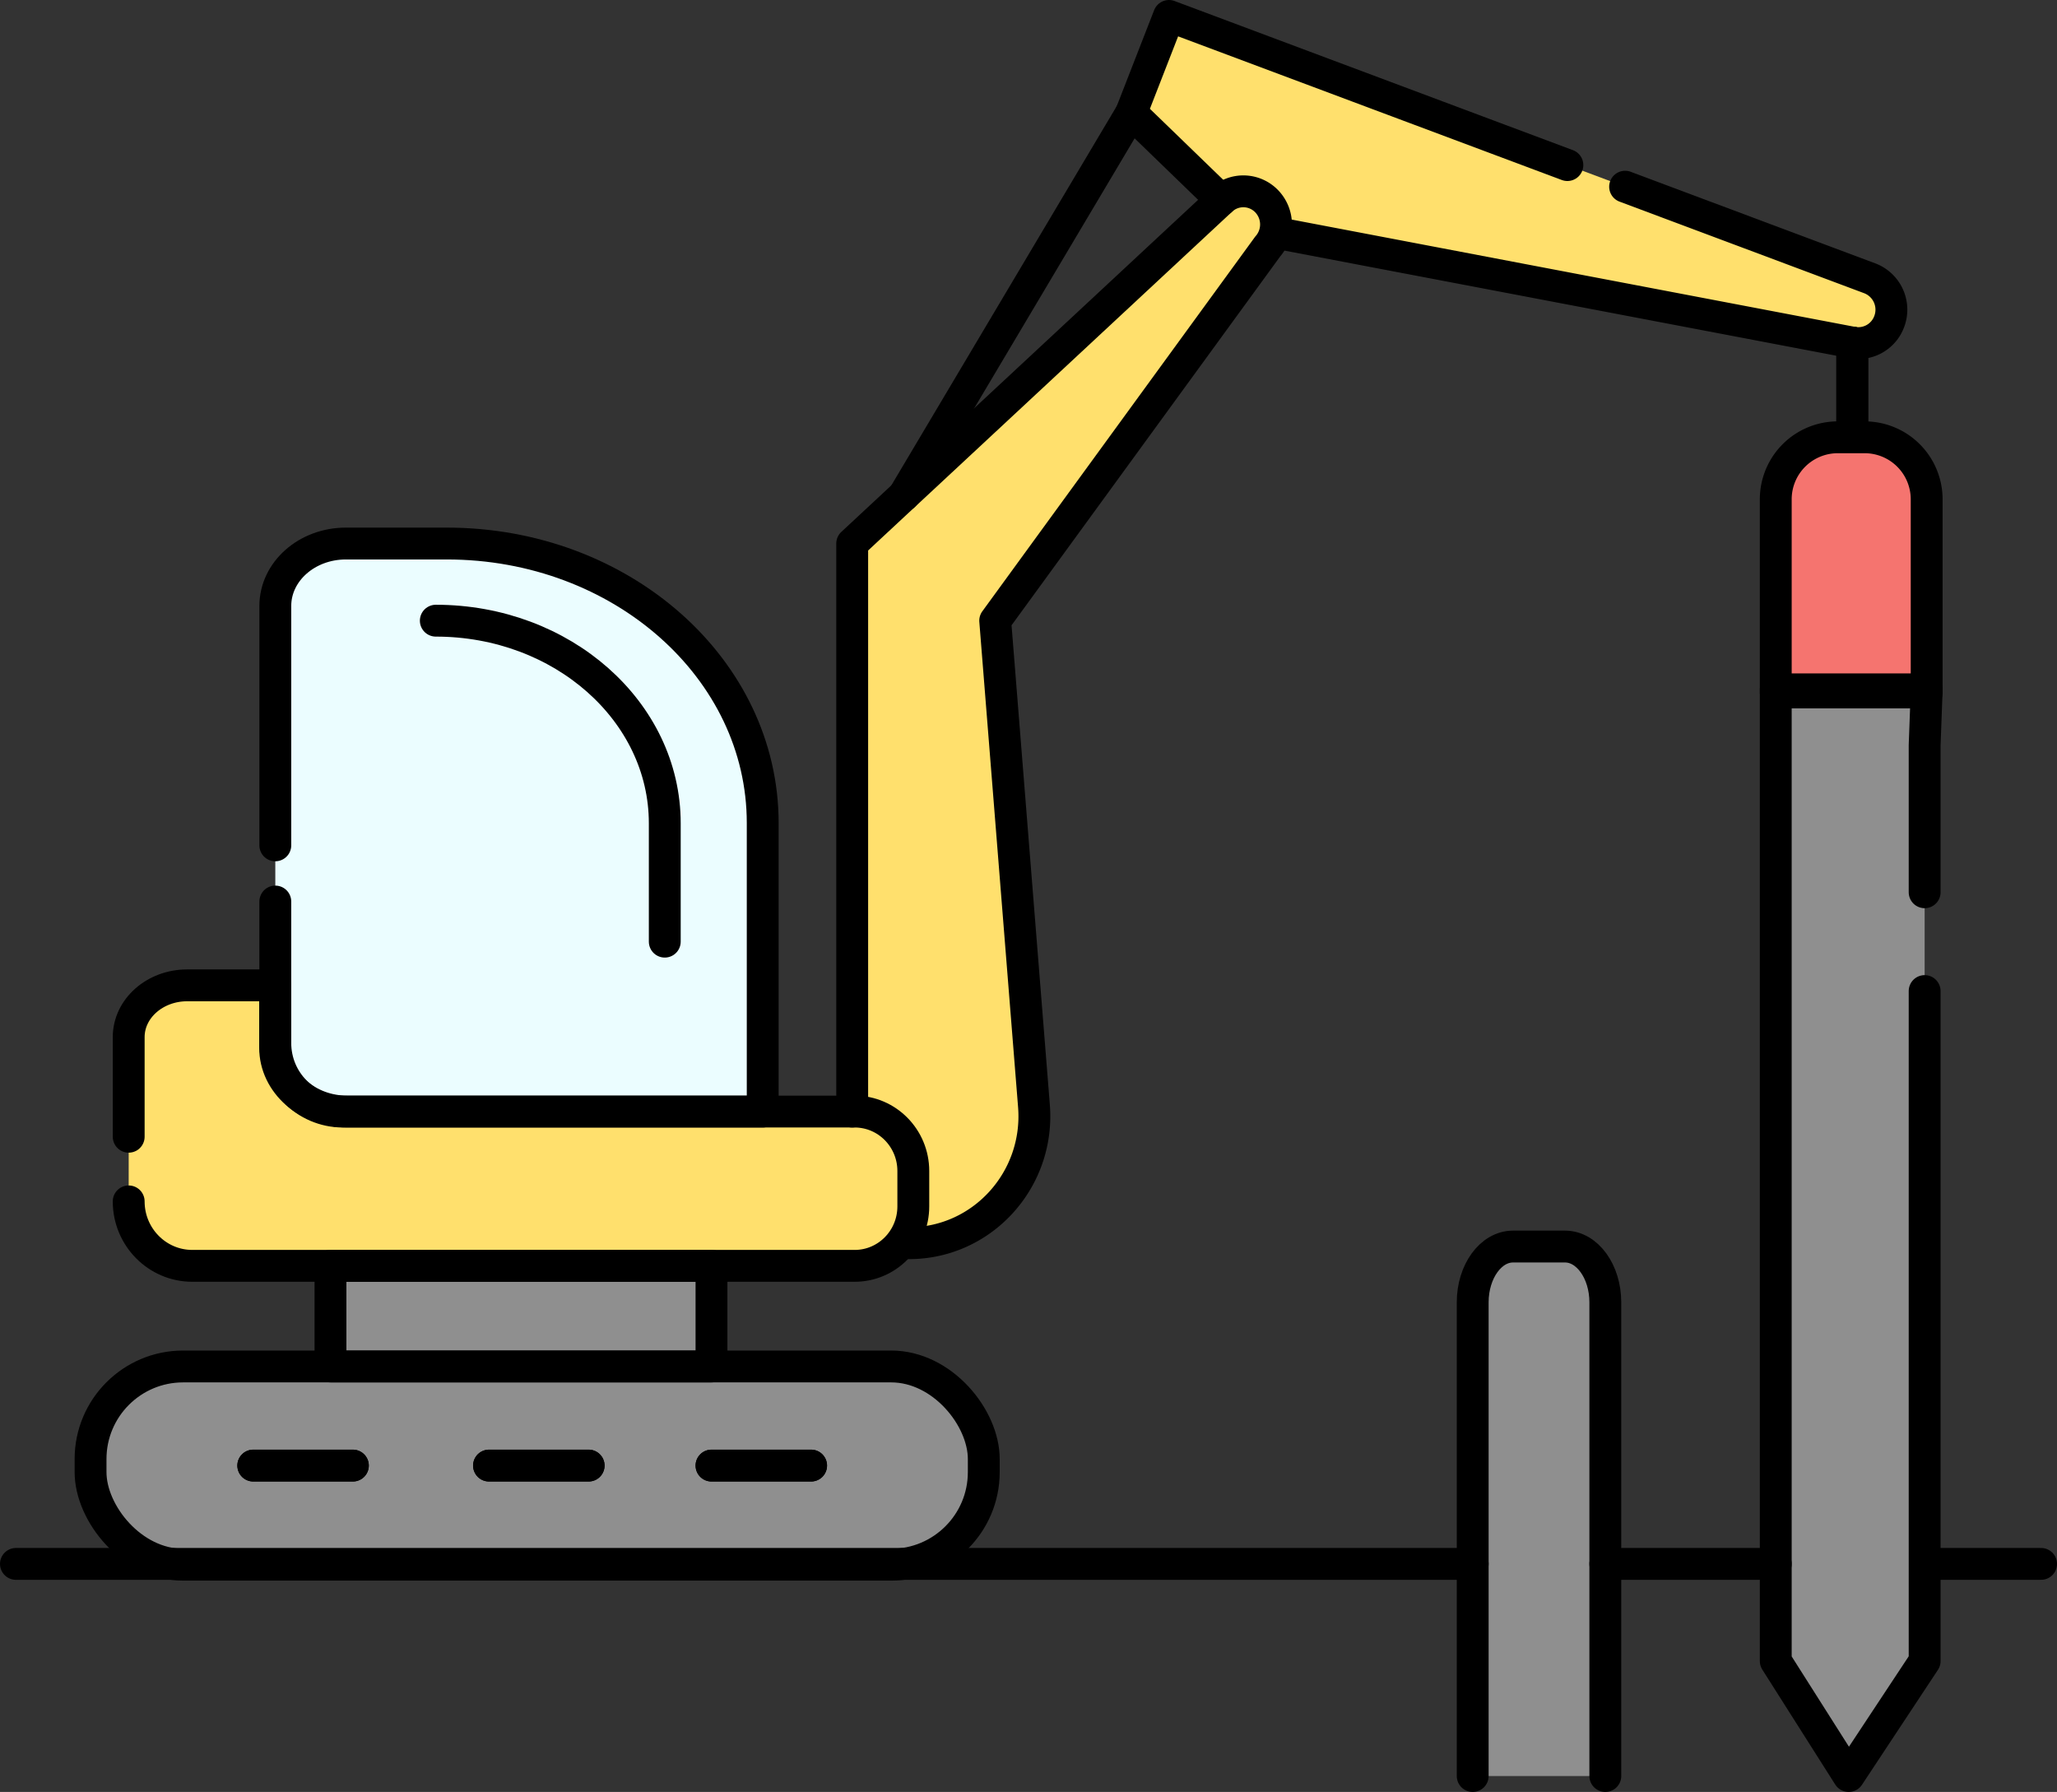
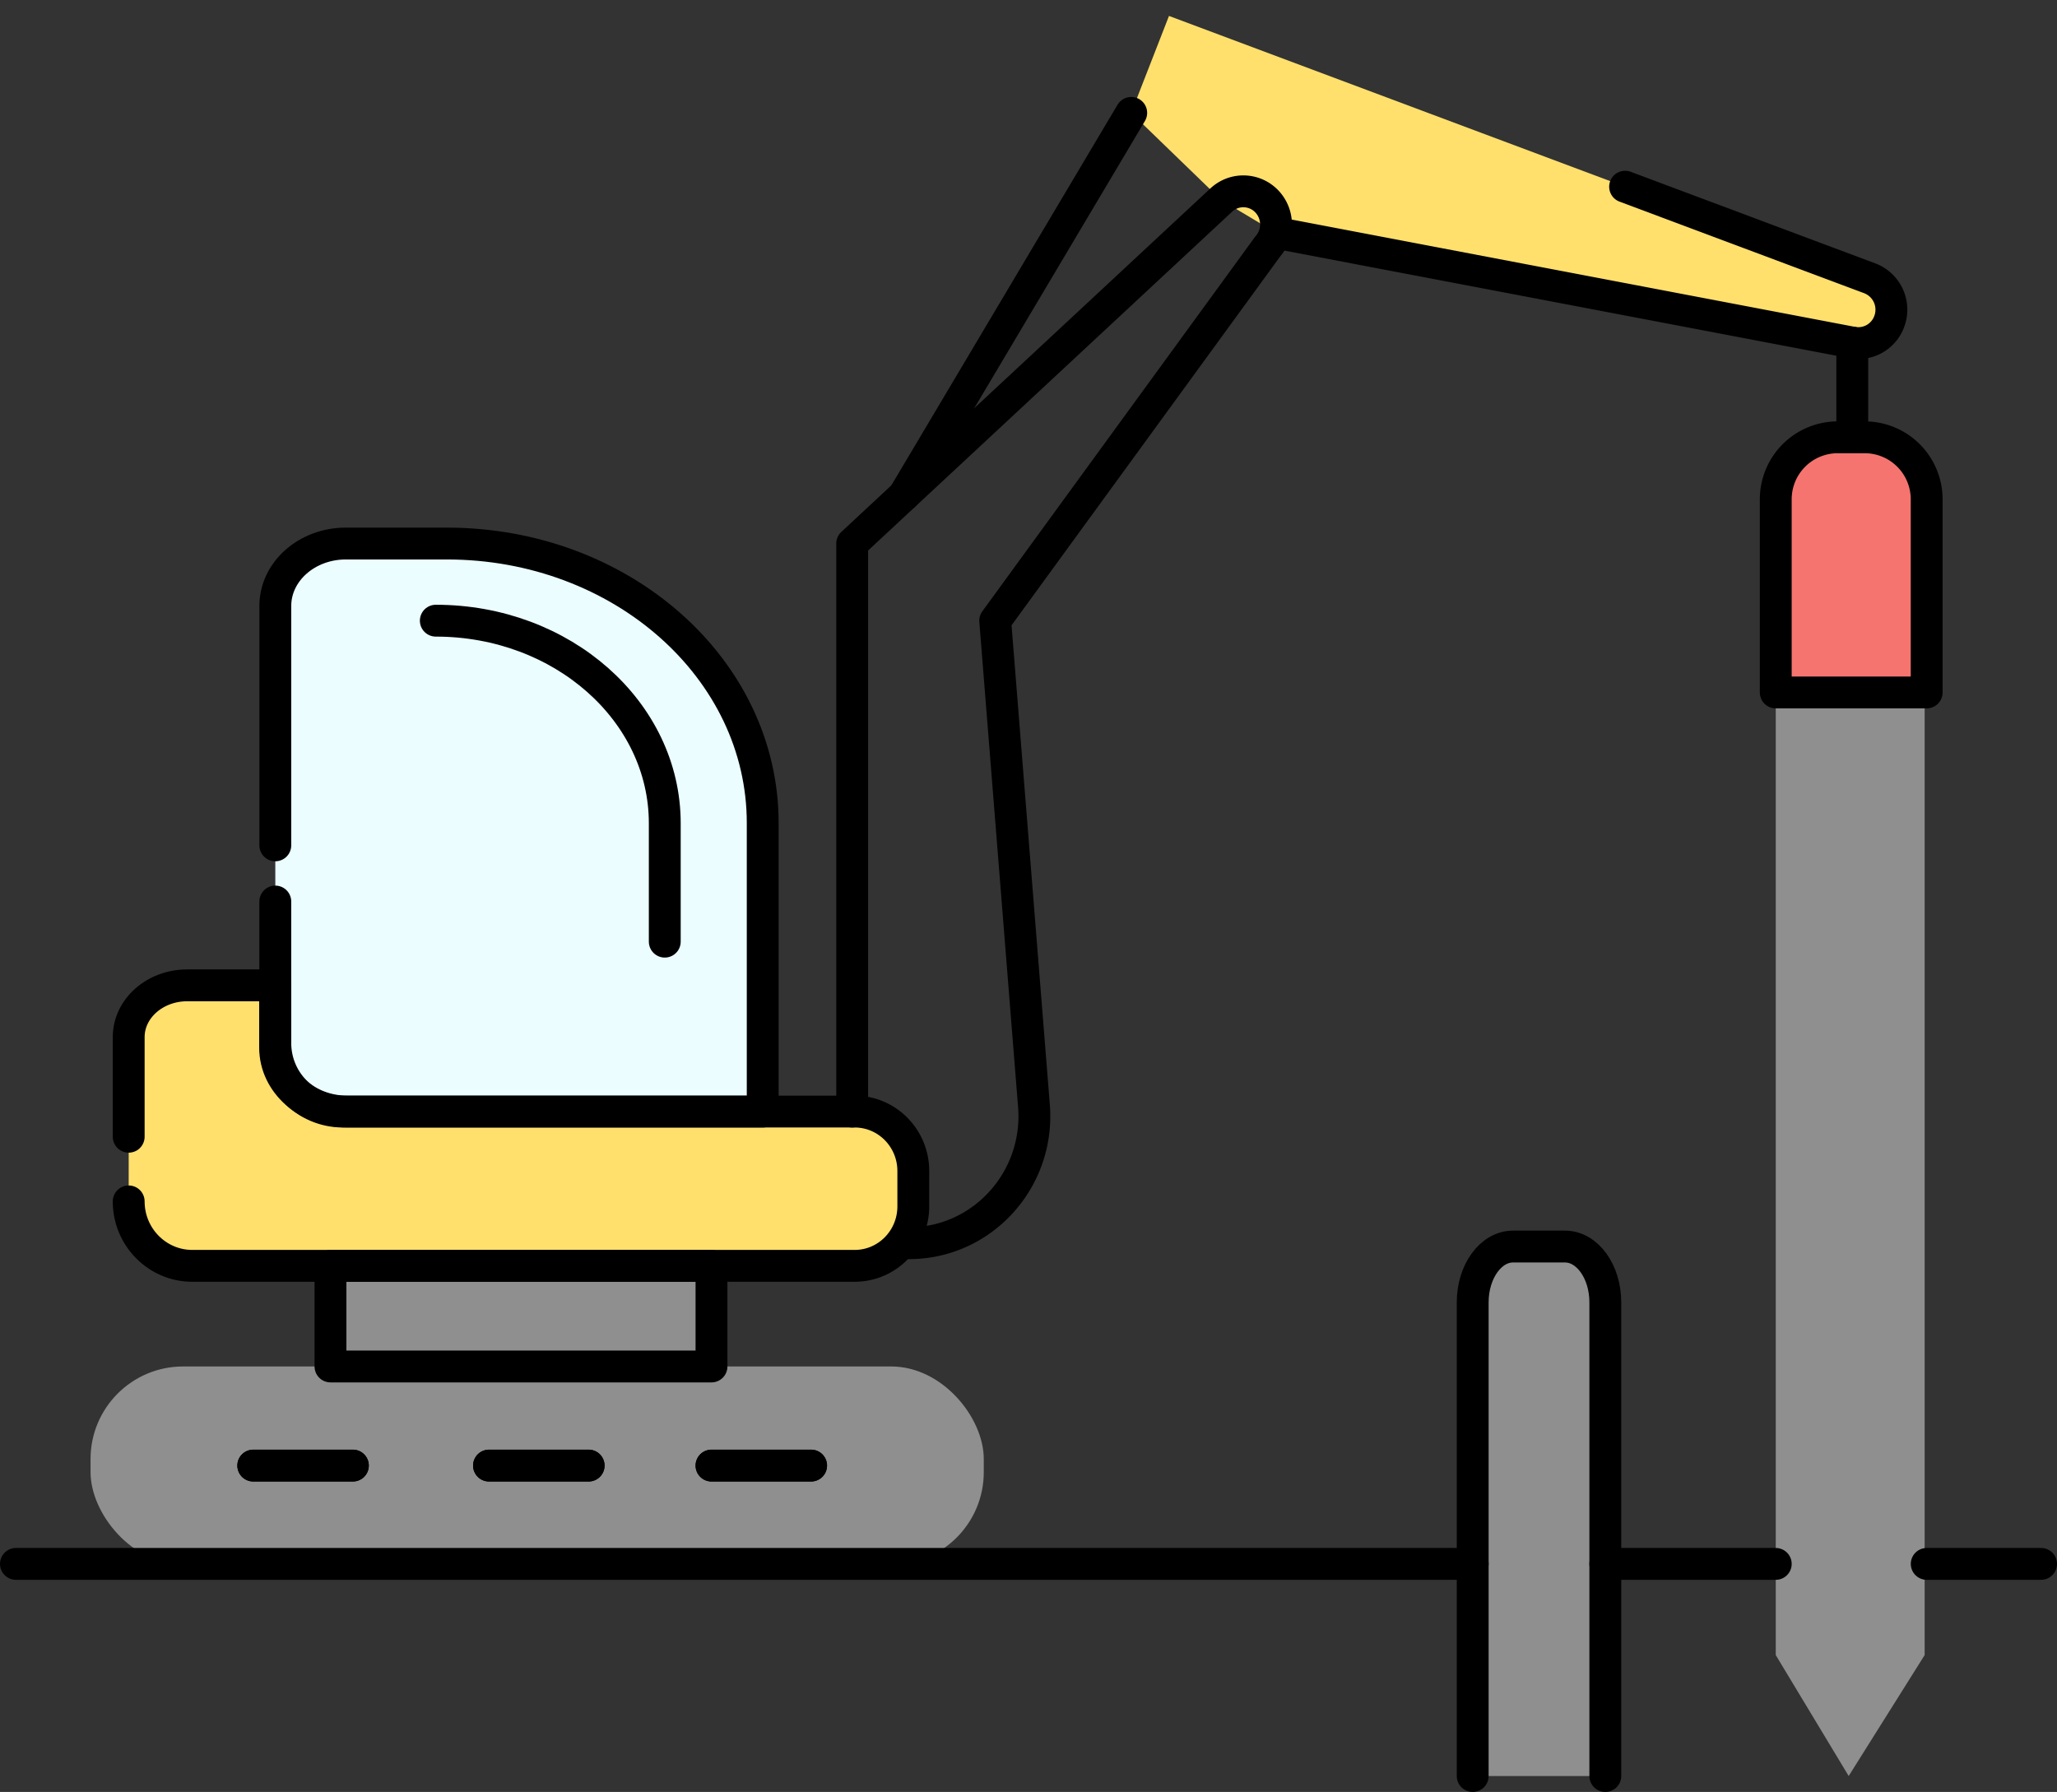
<svg xmlns="http://www.w3.org/2000/svg" id="Слой_1" viewBox="0 0 2023.33 1762.68">
  <rect x="0" y="0" width="2023.33" height="1762.68" fill="#333333" stroke="none" />
  <path d="m1893.14 681.13v946.91l-74.72 118.96-71.73-118.96v-946.91z" fill="#8f8f8f" />
  <path d="m2317.37 2149.73v465.94h-130.45v-465.94c0-30.32 17.78-54.89 39.68-54.89h51.12c21.91 0 39.65 24.57 39.65 54.89z" fill="#8f8f8f" transform="translate(-738.33 -868.66)" />
  <path d="m1993.5 1097.66 566.78 107.95a32.38 32.38 0 0 0 36.13-20.11 33 33 0 0 0 -18.89-43.07l-689.34-258.1-37.18 95.37 88.58 85.75z" fill="#ffe06d" transform="translate(-738.33 -868.66)" />
-   <path d="m1576.58 2018.77v-615.44l363-337.88a31.85 31.85 0 0 1 46.33 3 32.91 32.91 0 0 1 -.67 42.75l-268 368 38.12 477.26c5.81 72.78-50.89 135.09-122.93 135.09z" fill="#ffe06d" transform="translate(-738.33 -868.66)" />
  <rect fill="#8f8f8f" height="194.99" rx="91.06" width="878.6" x="89.07" y="1344.14" />
  <path d="m325.07 1256.44h374.77v87.71h-374.77z" fill="#8f8f8f" />
  <path d="m336.06 534.66h121.94a292.22 292.22 0 0 1 292.22 292.23v266.52a0 0 0 0 1 0 0h-479.42a0 0 0 0 1 0 0v-493.48a65.26 65.26 0 0 1 65.26-65.27z" fill="#ebfdff" />
  <path d="m864.91 2050.42c0 35 28 63.41 62.57 63.41h651.52c31.86 0 57.69-26.18 57.69-58.47v-34.82c0-32.29-25.83-58.47-57.69-58.47h-499.13c-39.16 0-70.91-28.09-70.91-62.75v-61.42h-86.49c-31.79 0-57.55 22.8-57.55 50.93v98" fill="#ffe06d" transform="translate(-738.33 -868.66)" />
  <path d="m1807.73 430.15h26.4a61 61 0 0 1 61 61v189.98a0 0 0 0 1 0 0h-148.44a0 0 0 0 1 0 0v-189.94a61 61 0 0 1 61.04-61.04z" fill="#f5746f" />
  <path d="m1895.18 1538.35h112.49" fill="none" stroke="#000" stroke-linecap="round" stroke-linejoin="round" stroke-width="31.33" />
  <path d="m1579.04 1538.35h167.65" fill="none" stroke="#000" stroke-linecap="round" stroke-linejoin="round" stroke-width="31.33" />
  <path d="m15.67 1538.35h1432.91" fill="none" stroke="#000" stroke-linecap="round" stroke-linejoin="round" stroke-width="31.33" />
  <path d="m1793.25 678.1h57.4" fill="#8f8f8f" />
  <g fill="none" stroke="#000" stroke-linecap="round" stroke-linejoin="round" stroke-width="31.33">
    <path d="m1993.5 1097.66 566.78 107.95a32.38 32.38 0 0 0 36.13-20.11 33 33 0 0 0 -18.89-43.07l-240.68-90.11" transform="translate(-738.33 -868.66)" />
-     <path d="m1541.73 162.39-391.88-146.72-37.14 95.37 88.57 85.75" />
-     <path d="m1893.14 974.86v659.08l-74.72 113.06-71.73-113.06v-900.94-54.9h44.52 57.4 46.57l-2.04 54.9v144.69" />
    <path d="m1112.71 111.04-223.63 376.31" />
-     <path d="m1821.95 336.95v85.31" />
    <path d="m249.12 1441.64h97.98" />
    <path d="m481.01 1441.64h97.99" />
    <path d="m699.85 1441.64h97.98" />
    <path d="m1009.13 1755.46v139.17c0 37.25 29.79 67.44 66.54 67.44h412.89v-283.86c0-151.82-139.08-274.89-310.65-274.89h-99.39c-38.32 0-69.38 27.49-69.38 61.39v235.49" transform="translate(-738.33 -868.66)" />
    <path d="m1167 1479.2c124.39 0 225.22 89.23 225.22 199.29v116.44" transform="translate(-738.33 -868.66)" />
    <path d="m2186.92 2615.67v-465.94c0-30.32 17.78-54.89 39.68-54.89h51.12c21.9 0 39.65 24.57 39.65 54.89v465.94" transform="translate(-738.33 -868.66)" />
    <path d="m1821.95 336.95v85.31" />
    <path d="m249.12 1441.64h97.98" />
    <path d="m481.01 1441.64h97.99" />
    <path d="m699.85 1441.64h97.98" />
    <path d="m1576.58 1962.07v-558.74l363-337.88a31.85 31.85 0 0 1 46.33 3 32.91 32.91 0 0 1 -.67 42.75l-268 368 38.12 477.26c5.81 72.78-50.89 135.09-122.93 135.09" transform="translate(-738.33 -868.66)" />
    <path d="m325.07 1245.17h374.77v98.98h-374.77z" />
    <path d="m1807.73 430.15h26.4a61 61 0 0 1 61 61v189.98a0 0 0 0 1 0 0h-148.44a0 0 0 0 1 0 0v-189.94a61 61 0 0 1 61.04-61.04z" />
    <path d="m864.91 2050.42c0 35 28 63.41 62.57 63.41h651.52c31.86 0 57.69-26.18 57.69-58.47v-34.82c0-32.29-25.83-58.47-57.69-58.47h-499.13c-39.16 0-70.91-28.09-70.91-62.75v-61.42h-86.49c-31.79 0-57.55 22.8-57.55 50.93v98" transform="translate(-738.33 -868.66)" />
-     <rect height="194.99" rx="91.06" width="878.6" x="89.07" y="1344.14" />
  </g>
</svg>